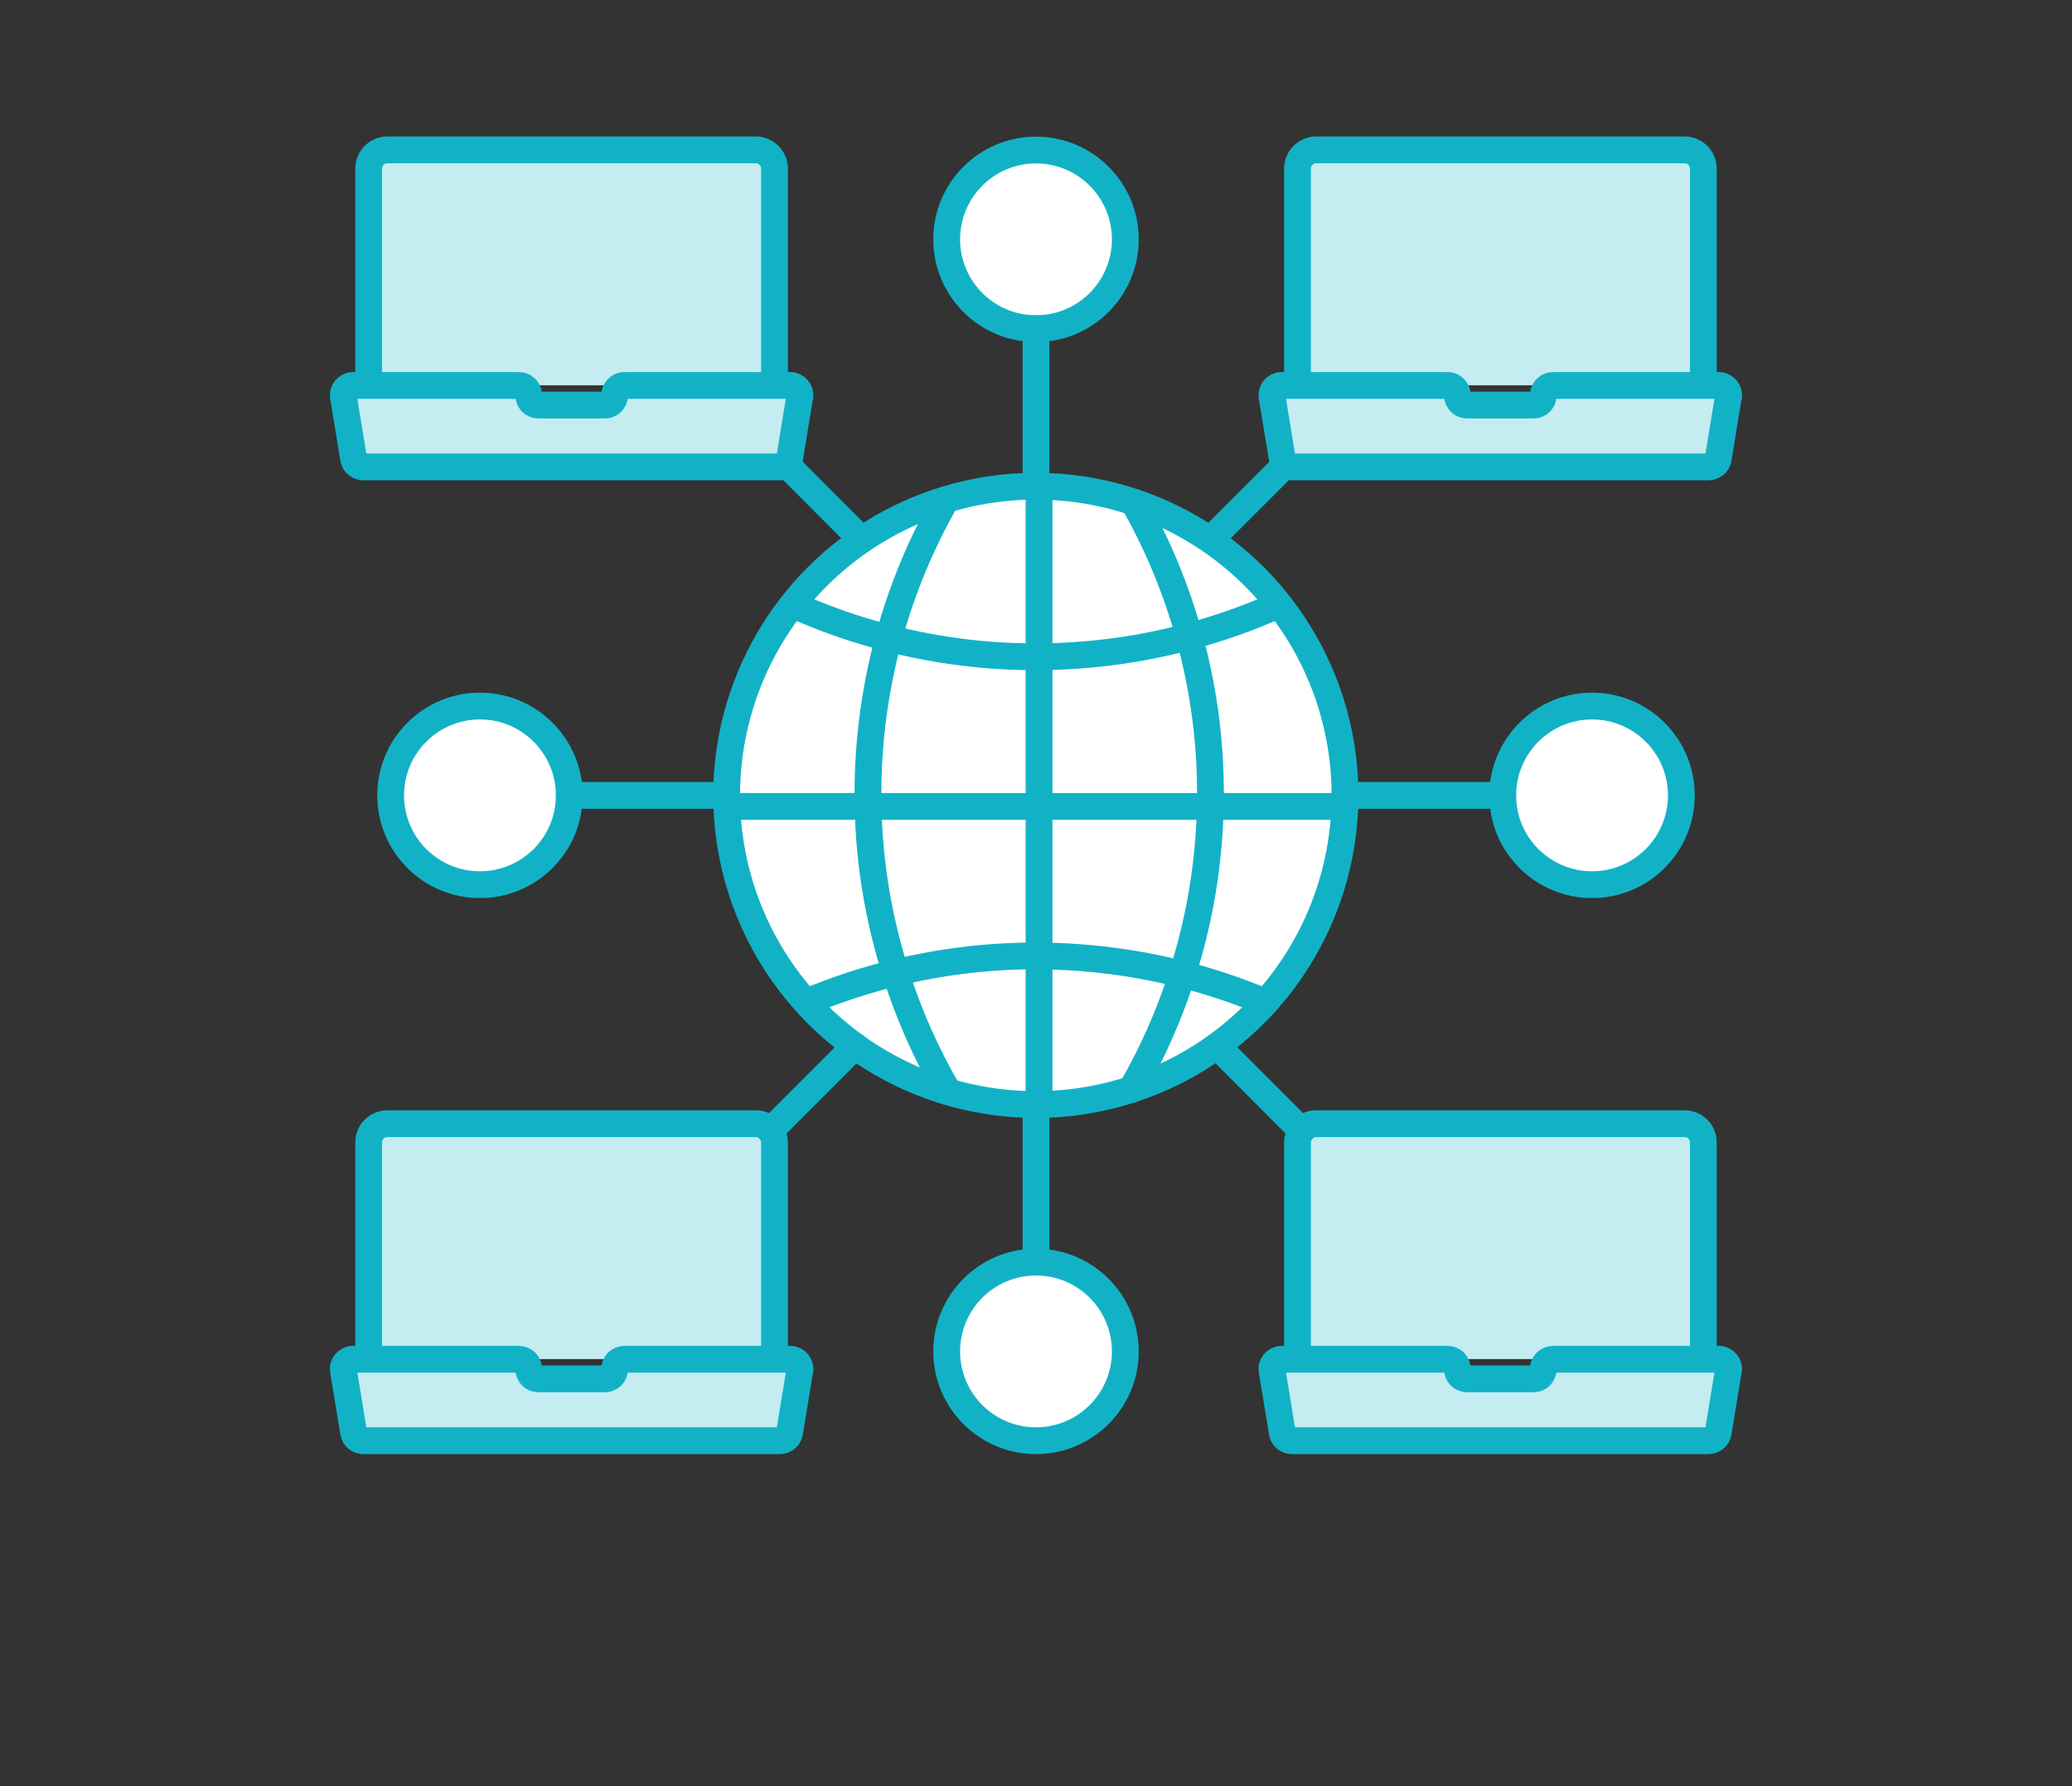
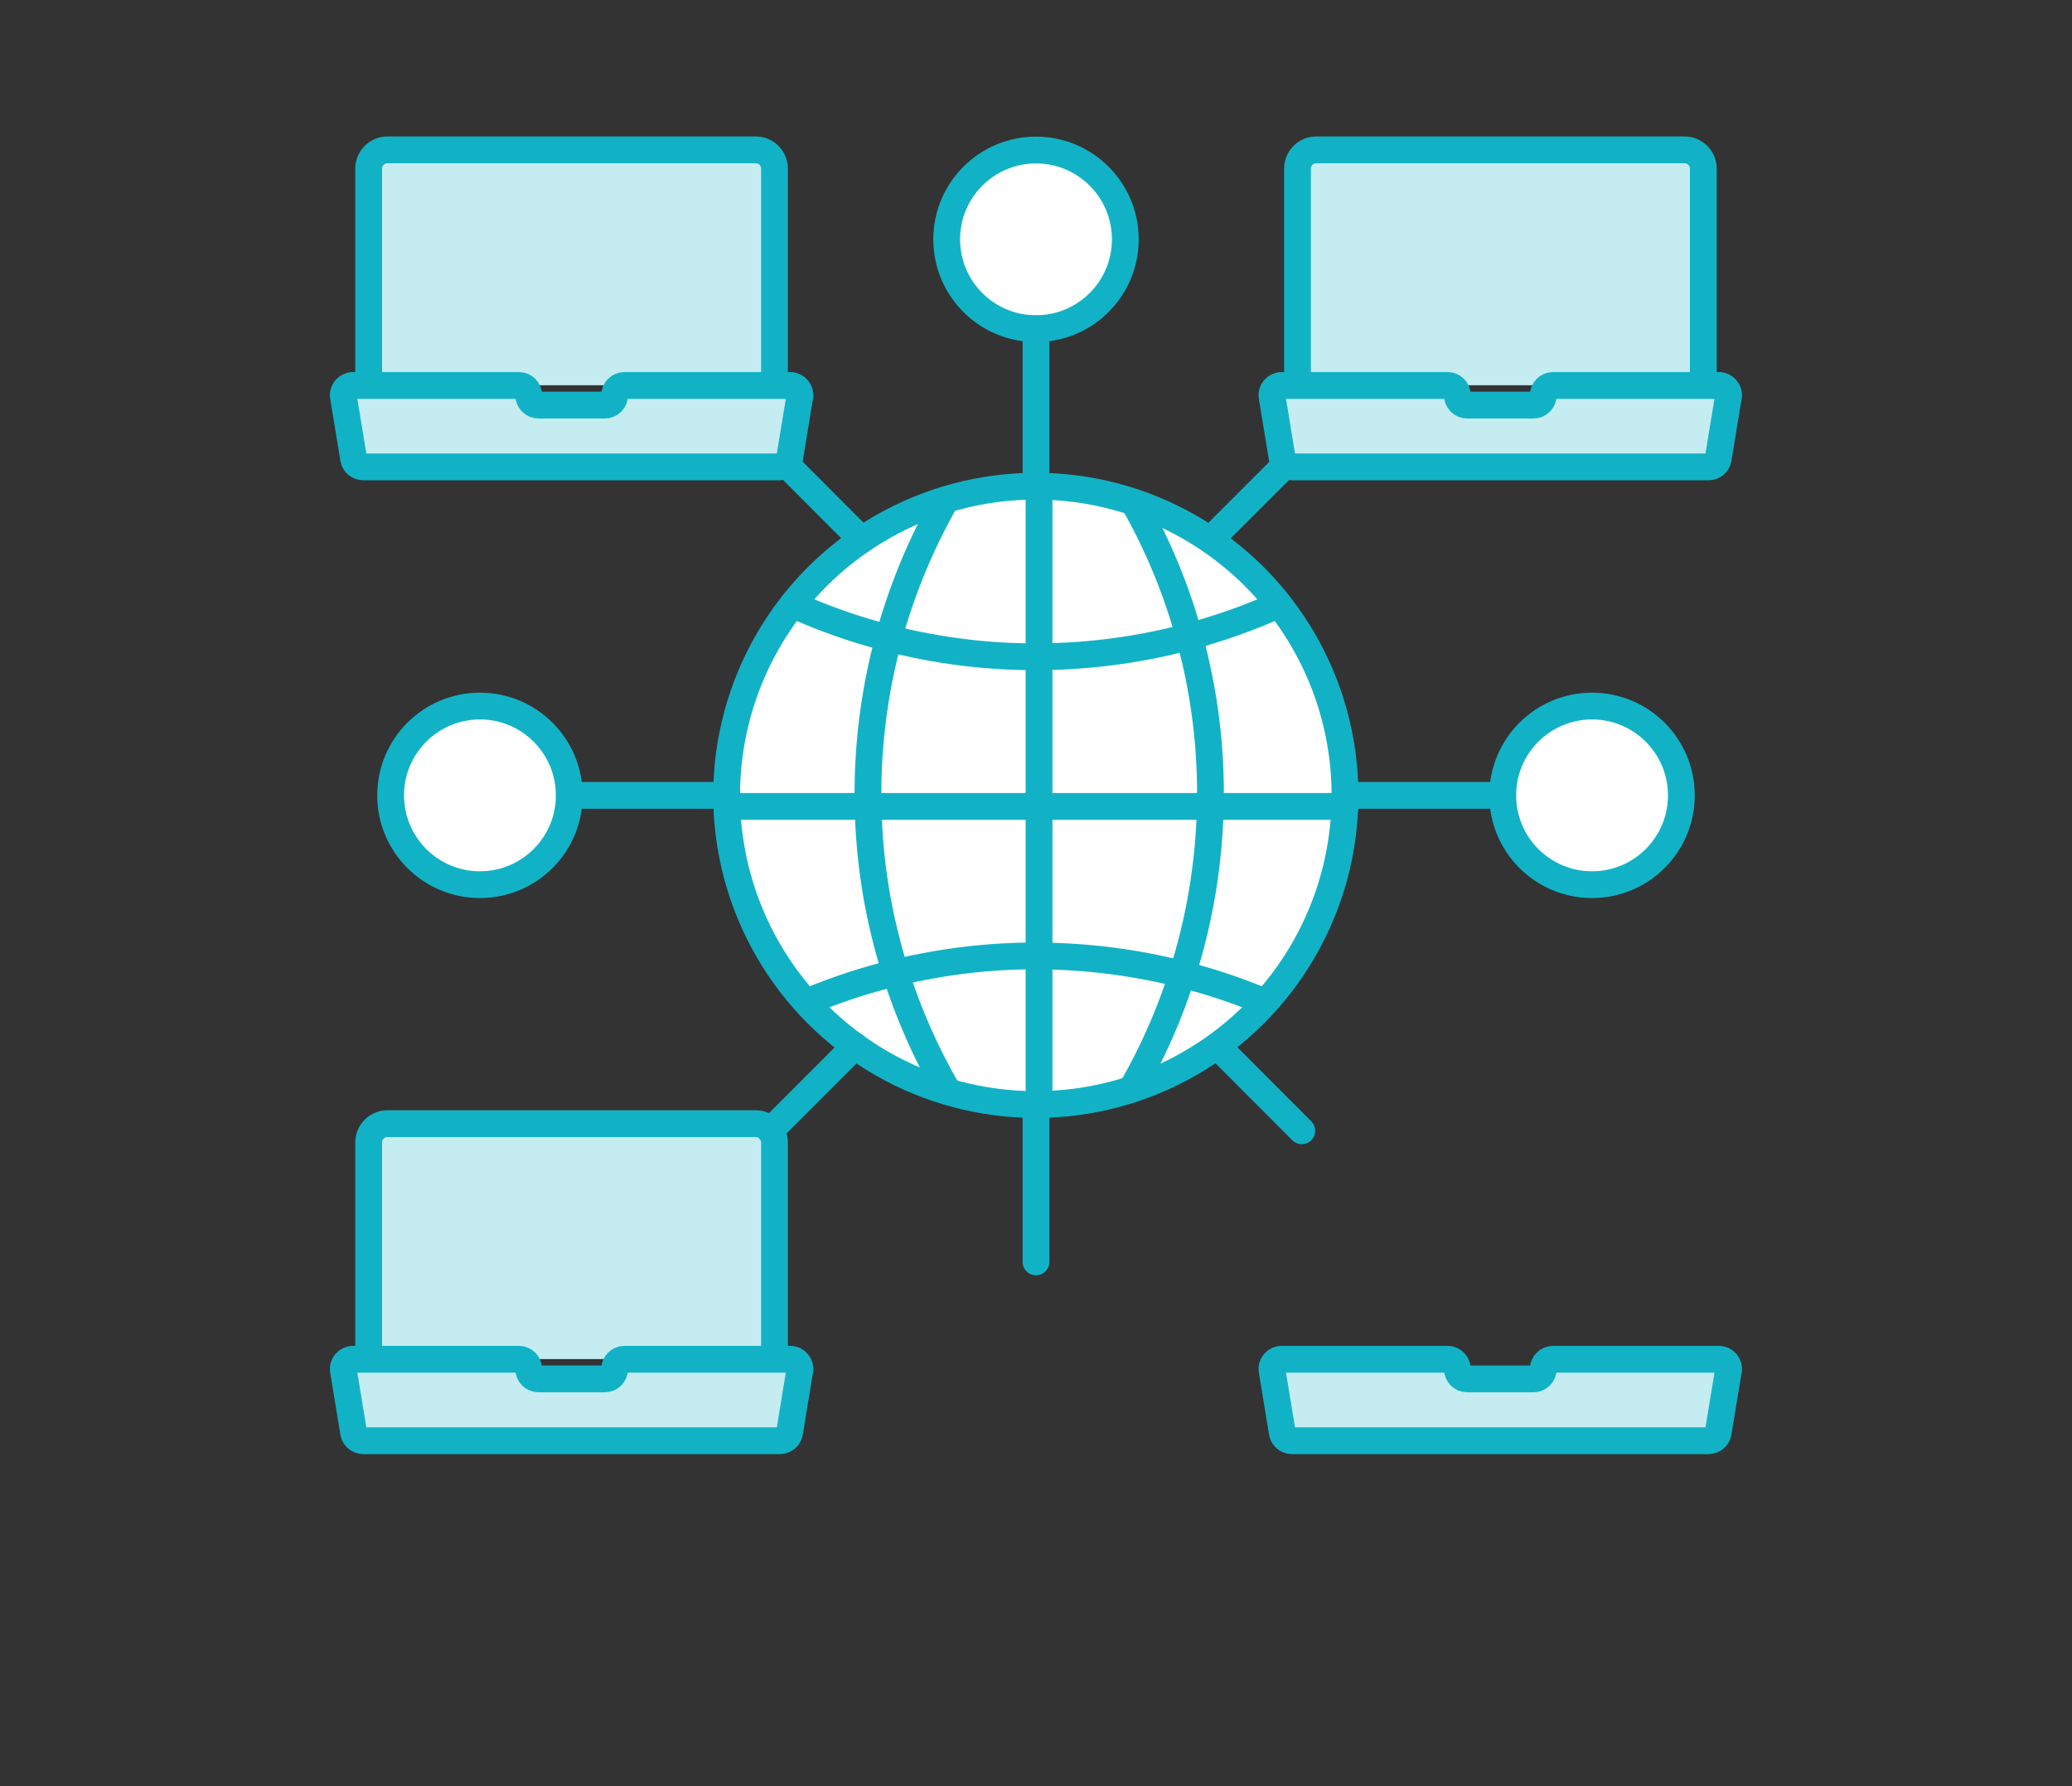
<svg xmlns="http://www.w3.org/2000/svg" id="_レイヤー_2" width="116" height="100" viewBox="0 0 116 100">
  <rect x="0" y="0" width="116" height="100" fill="#333333" stroke="none" />
  <defs>
    <style>.cls-1{stroke-width:0px;}.cls-1,.cls-2{fill:none;}.cls-3{opacity:.5;}.cls-4{fill:#c4ecf1;}.cls-4,.cls-5,.cls-2{stroke:#12b2c6;stroke-linecap:round;stroke-linejoin:round;stroke-width:1.5px;}.cls-5{fill:#fff;}</style>
  </defs>
  <g id="design">
    <circle class="cls-5" cx="57.99" cy="44.53" r="17.31" />
    <line class="cls-2" x1="75.31" y1="45.15" x2="40.7" y2="45.15" />
    <path class="cls-2" d="m71.6,33.85c-1.64.74-3.32,1.33-5.03,1.79-2.75.74-5.58,1.11-8.4,1.13-2.83.02-5.66-.33-8.43-1.04h0c-1.82-.47-3.61-1.09-5.36-1.88" />
    <path class="cls-2" d="m66.58,35.64c-.71-2.6-1.75-5.12-3.11-7.52" />
    <path class="cls-2" d="m67.76,45.15c.07-3.2-.32-6.4-1.18-9.51" />
    <path class="cls-2" d="m63.35,60.98c1.19-2.06,2.13-4.21,2.84-6.43.98-3.06,1.5-6.23,1.57-9.4" />
    <path class="cls-2" d="m53.08,61.11c-1.24-2.13-2.22-4.36-2.94-6.64-.96-3.03-1.48-6.17-1.54-9.32-.07-3.17.32-6.34,1.15-9.42h0c.73-2.68,1.8-5.28,3.21-7.75" />
    <path class="cls-2" d="m70.84,56.11c-1.52-.64-3.07-1.16-4.65-1.56-2.63-.67-5.32-1.01-8.01-1.03-2.7-.02-5.4.3-8.04.94-1.69.41-3.36.96-4.98,1.64" />
    <line class="cls-2" x1="58.17" y1="61.84" x2="58.17" y2="27.22" />
    <path class="cls-4" d="m20.64,21.57v-12.13c0-.58.47-1.05,1.05-1.05h20.62c.58,0,1.05.47,1.05,1.05v12.13" />
    <path class="cls-4" d="m44.77,22.23l-.57,3.47c-.05.26-.28.44-.54.44h-23.32c-.26,0-.49-.18-.54-.44l-.57-3.47c-.07-.34.19-.65.54-.65h9.28c.3,0,.55.24.55.55h0c0,.3.24.55.55.55h3.71c.3,0,.55-.24.55-.55h0c0-.3.24-.55.55-.55h9.28c.34,0,.6.31.54.65Z" />
    <path class="cls-4" d="m72.64,21.57v-12.13c0-.58.47-1.05,1.05-1.05h20.62c.58,0,1.05.47,1.05,1.05v12.13" />
    <path class="cls-4" d="m96.76,22.23l-.57,3.47c-.05.26-.28.44-.54.44h-23.32c-.26,0-.49-.18-.54-.44l-.57-3.47c-.07-.34.19-.65.54-.65h9.28c.3,0,.55.24.55.55h0c0,.3.24.55.55.55h3.71c.3,0,.55-.24.55-.55h0c0-.3.24-.55.55-.55h9.28c.34,0,.6.31.54.65Z" />
    <path class="cls-4" d="m20.64,76.09v-12.13c0-.58.47-1.05,1.05-1.05h20.62c.58,0,1.05.47,1.05,1.05v12.13" />
    <path class="cls-4" d="m44.77,76.75l-.57,3.47c-.05.26-.28.44-.54.44h-23.32c-.26,0-.49-.18-.54-.44l-.57-3.47c-.07-.34.19-.65.54-.65h9.28c.3,0,.55.24.55.55h0c0,.3.24.55.55.55h3.71c.3,0,.55-.24.55-.55h0c0-.3.24-.55.55-.55h9.28c.34,0,.6.31.54.65Z" />
-     <path class="cls-4" d="m72.64,76.09v-12.13c0-.58.47-1.05,1.05-1.05h20.62c.58,0,1.05.47,1.05,1.05v12.13" />
    <path class="cls-4" d="m96.76,76.75l-.57,3.47c-.05.26-.28.44-.54.44h-23.32c-.26,0-.49-.18-.54-.44l-.57-3.47c-.07-.34.19-.65.54-.65h9.28c.3,0,.55.24.55.55h0c0,.3.24.55.55.55h3.71c.3,0,.55-.24.55-.55h0c0-.3.24-.55.55-.55h9.28c.34,0,.6.31.54.65Z" />
    <circle class="cls-5" cx="58" cy="13.4" r="5" />
-     <circle class="cls-5" cx="58" cy="75.66" r="5" />
    <circle class="cls-5" cx="26.87" cy="44.53" r="5" />
    <circle class="cls-5" cx="89.13" cy="44.53" r="5" />
    <line class="cls-2" x1="58" y1="27.22" x2="58" y2="18.4" />
    <line class="cls-2" x1="31.87" y1="44.53" x2="40.69" y2="44.53" />
    <line class="cls-2" x1="44.05" y1="26.02" x2="48.24" y2="30.22" />
    <line class="cls-2" x1="71.96" y1="26.02" x2="67.76" y2="30.22" />
    <line class="cls-2" x1="43.12" y1="63.31" x2="47.87" y2="58.56" />
    <line class="cls-2" x1="68.14" y1="58.56" x2="72.88" y2="63.31" />
    <line class="cls-2" x1="75.31" y1="44.53" x2="84.13" y2="44.53" />
    <line class="cls-2" x1="58" y1="70.65" x2="58" y2="61.84" />
  </g>
  <g id="_レイヤー_6" class="cls-3">
    <rect class="cls-1" width="116" height="100" />
  </g>
</svg>